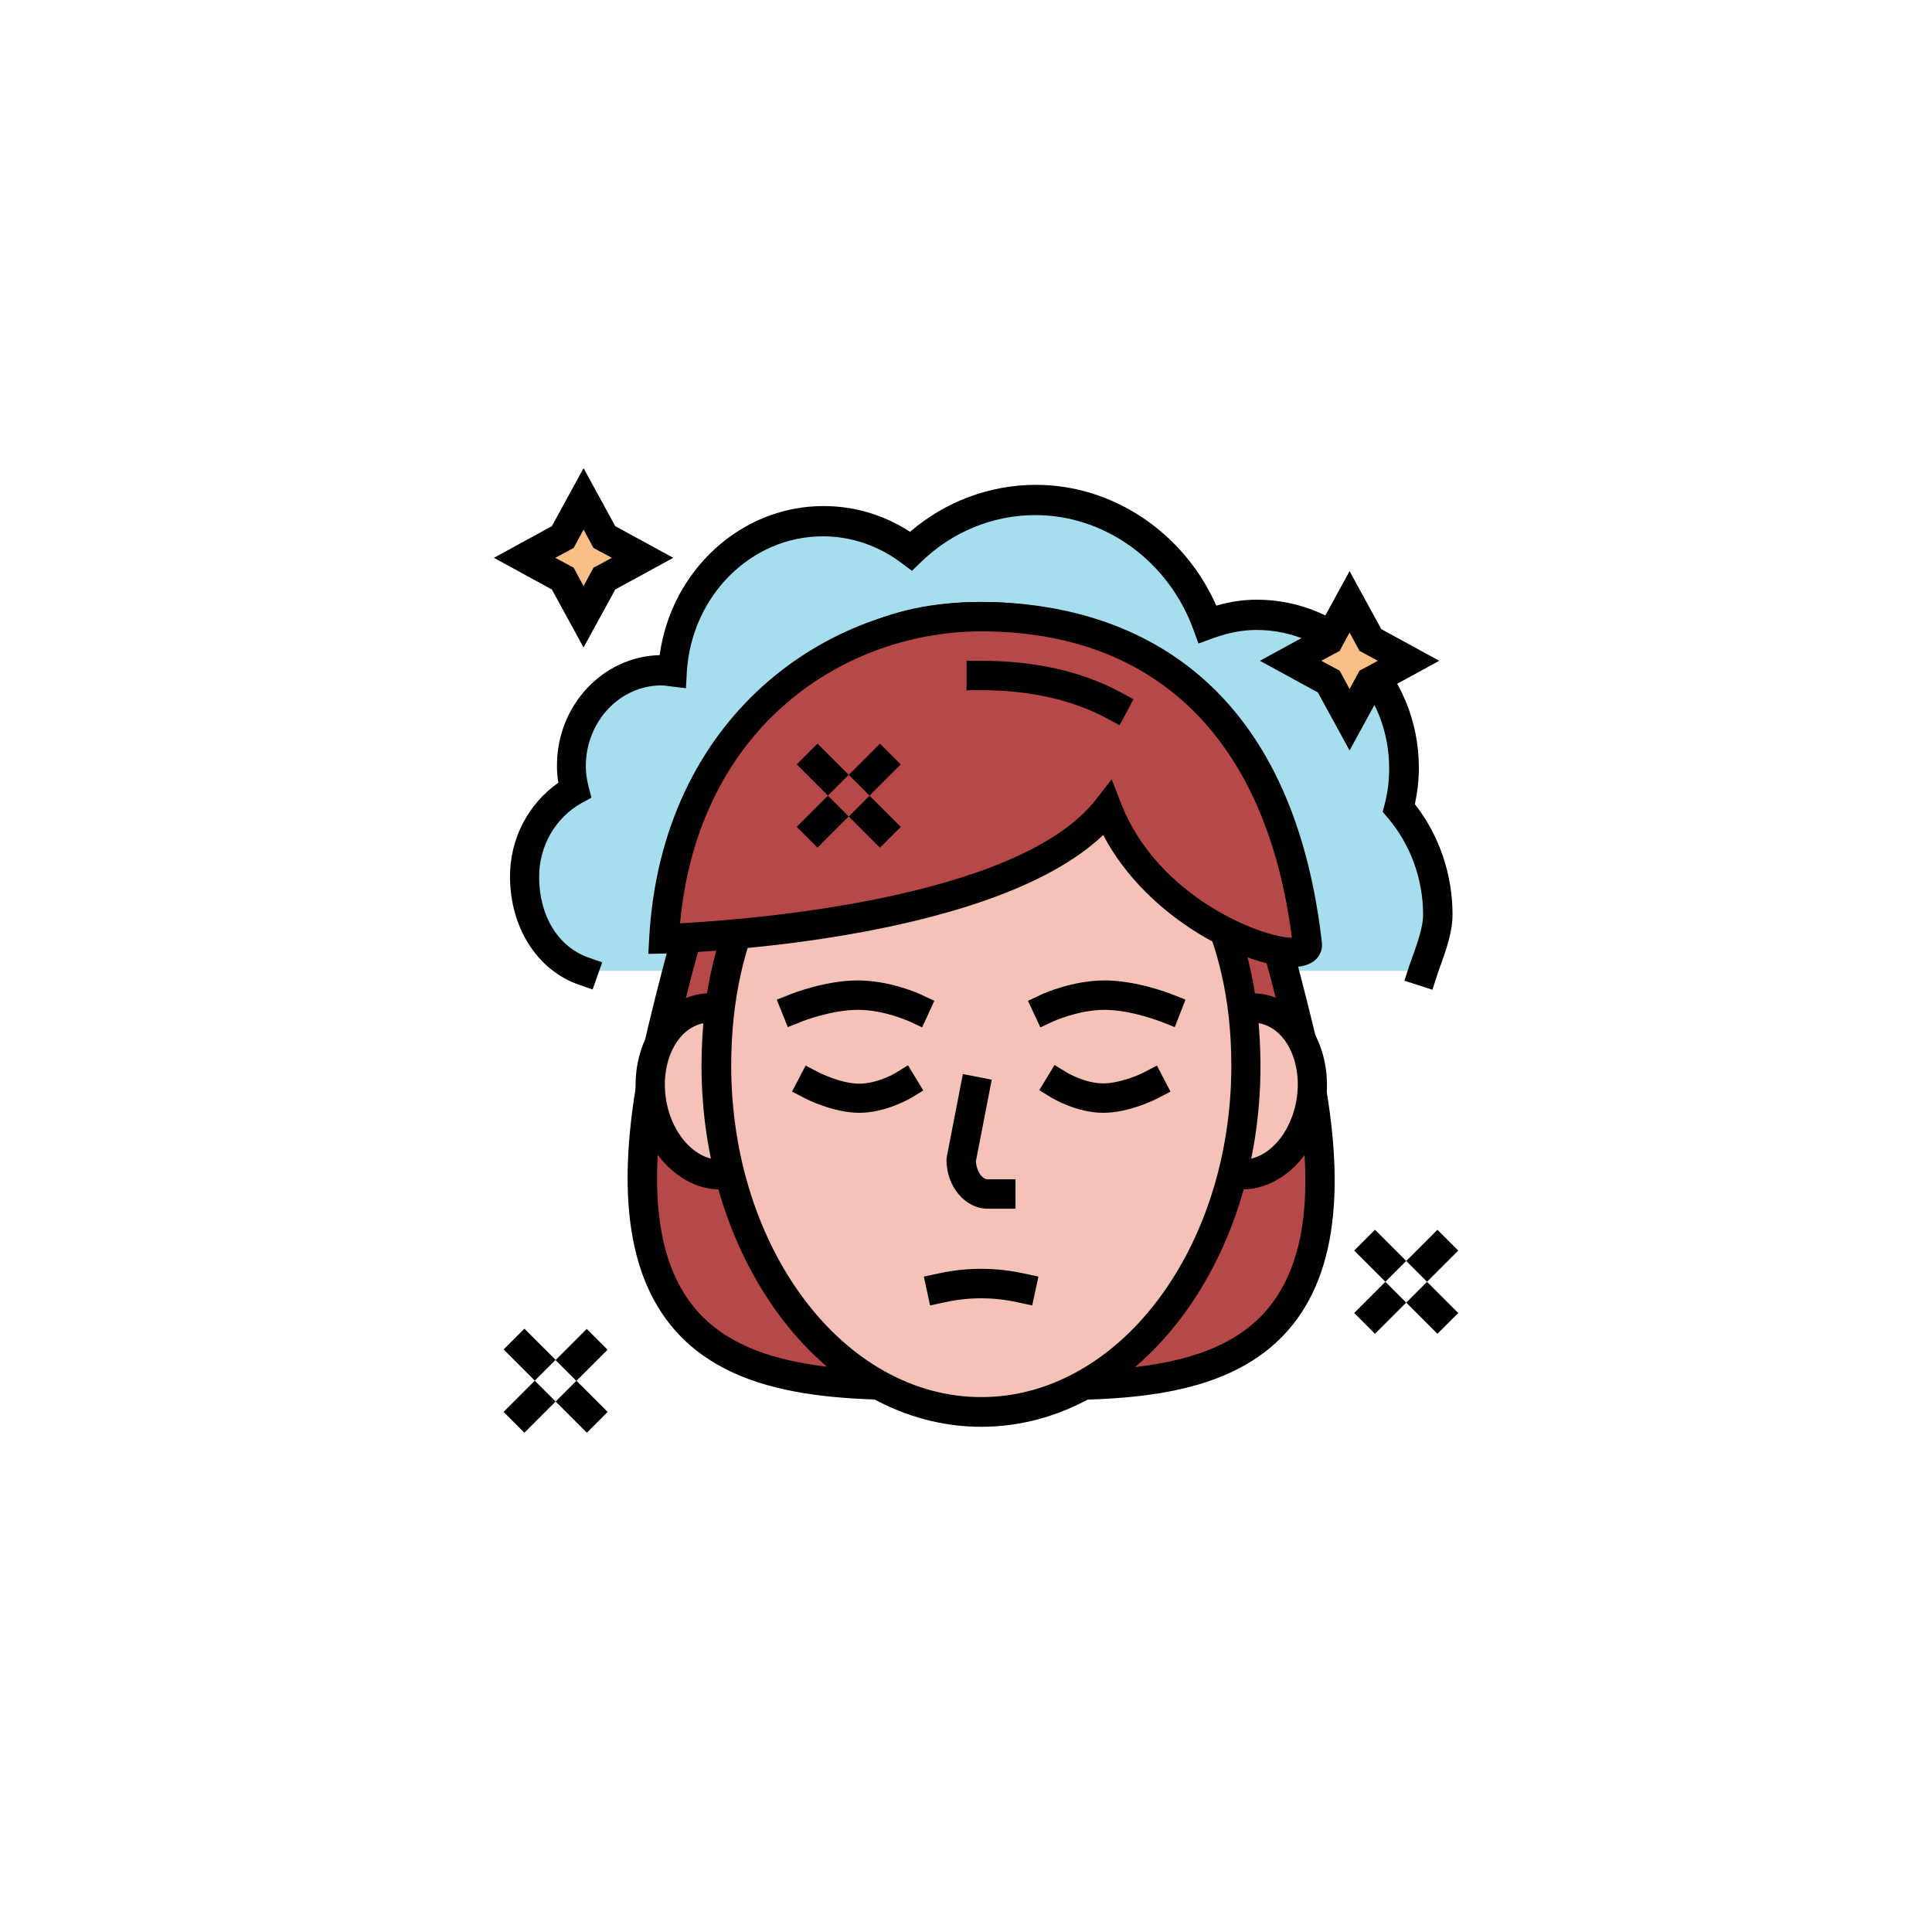
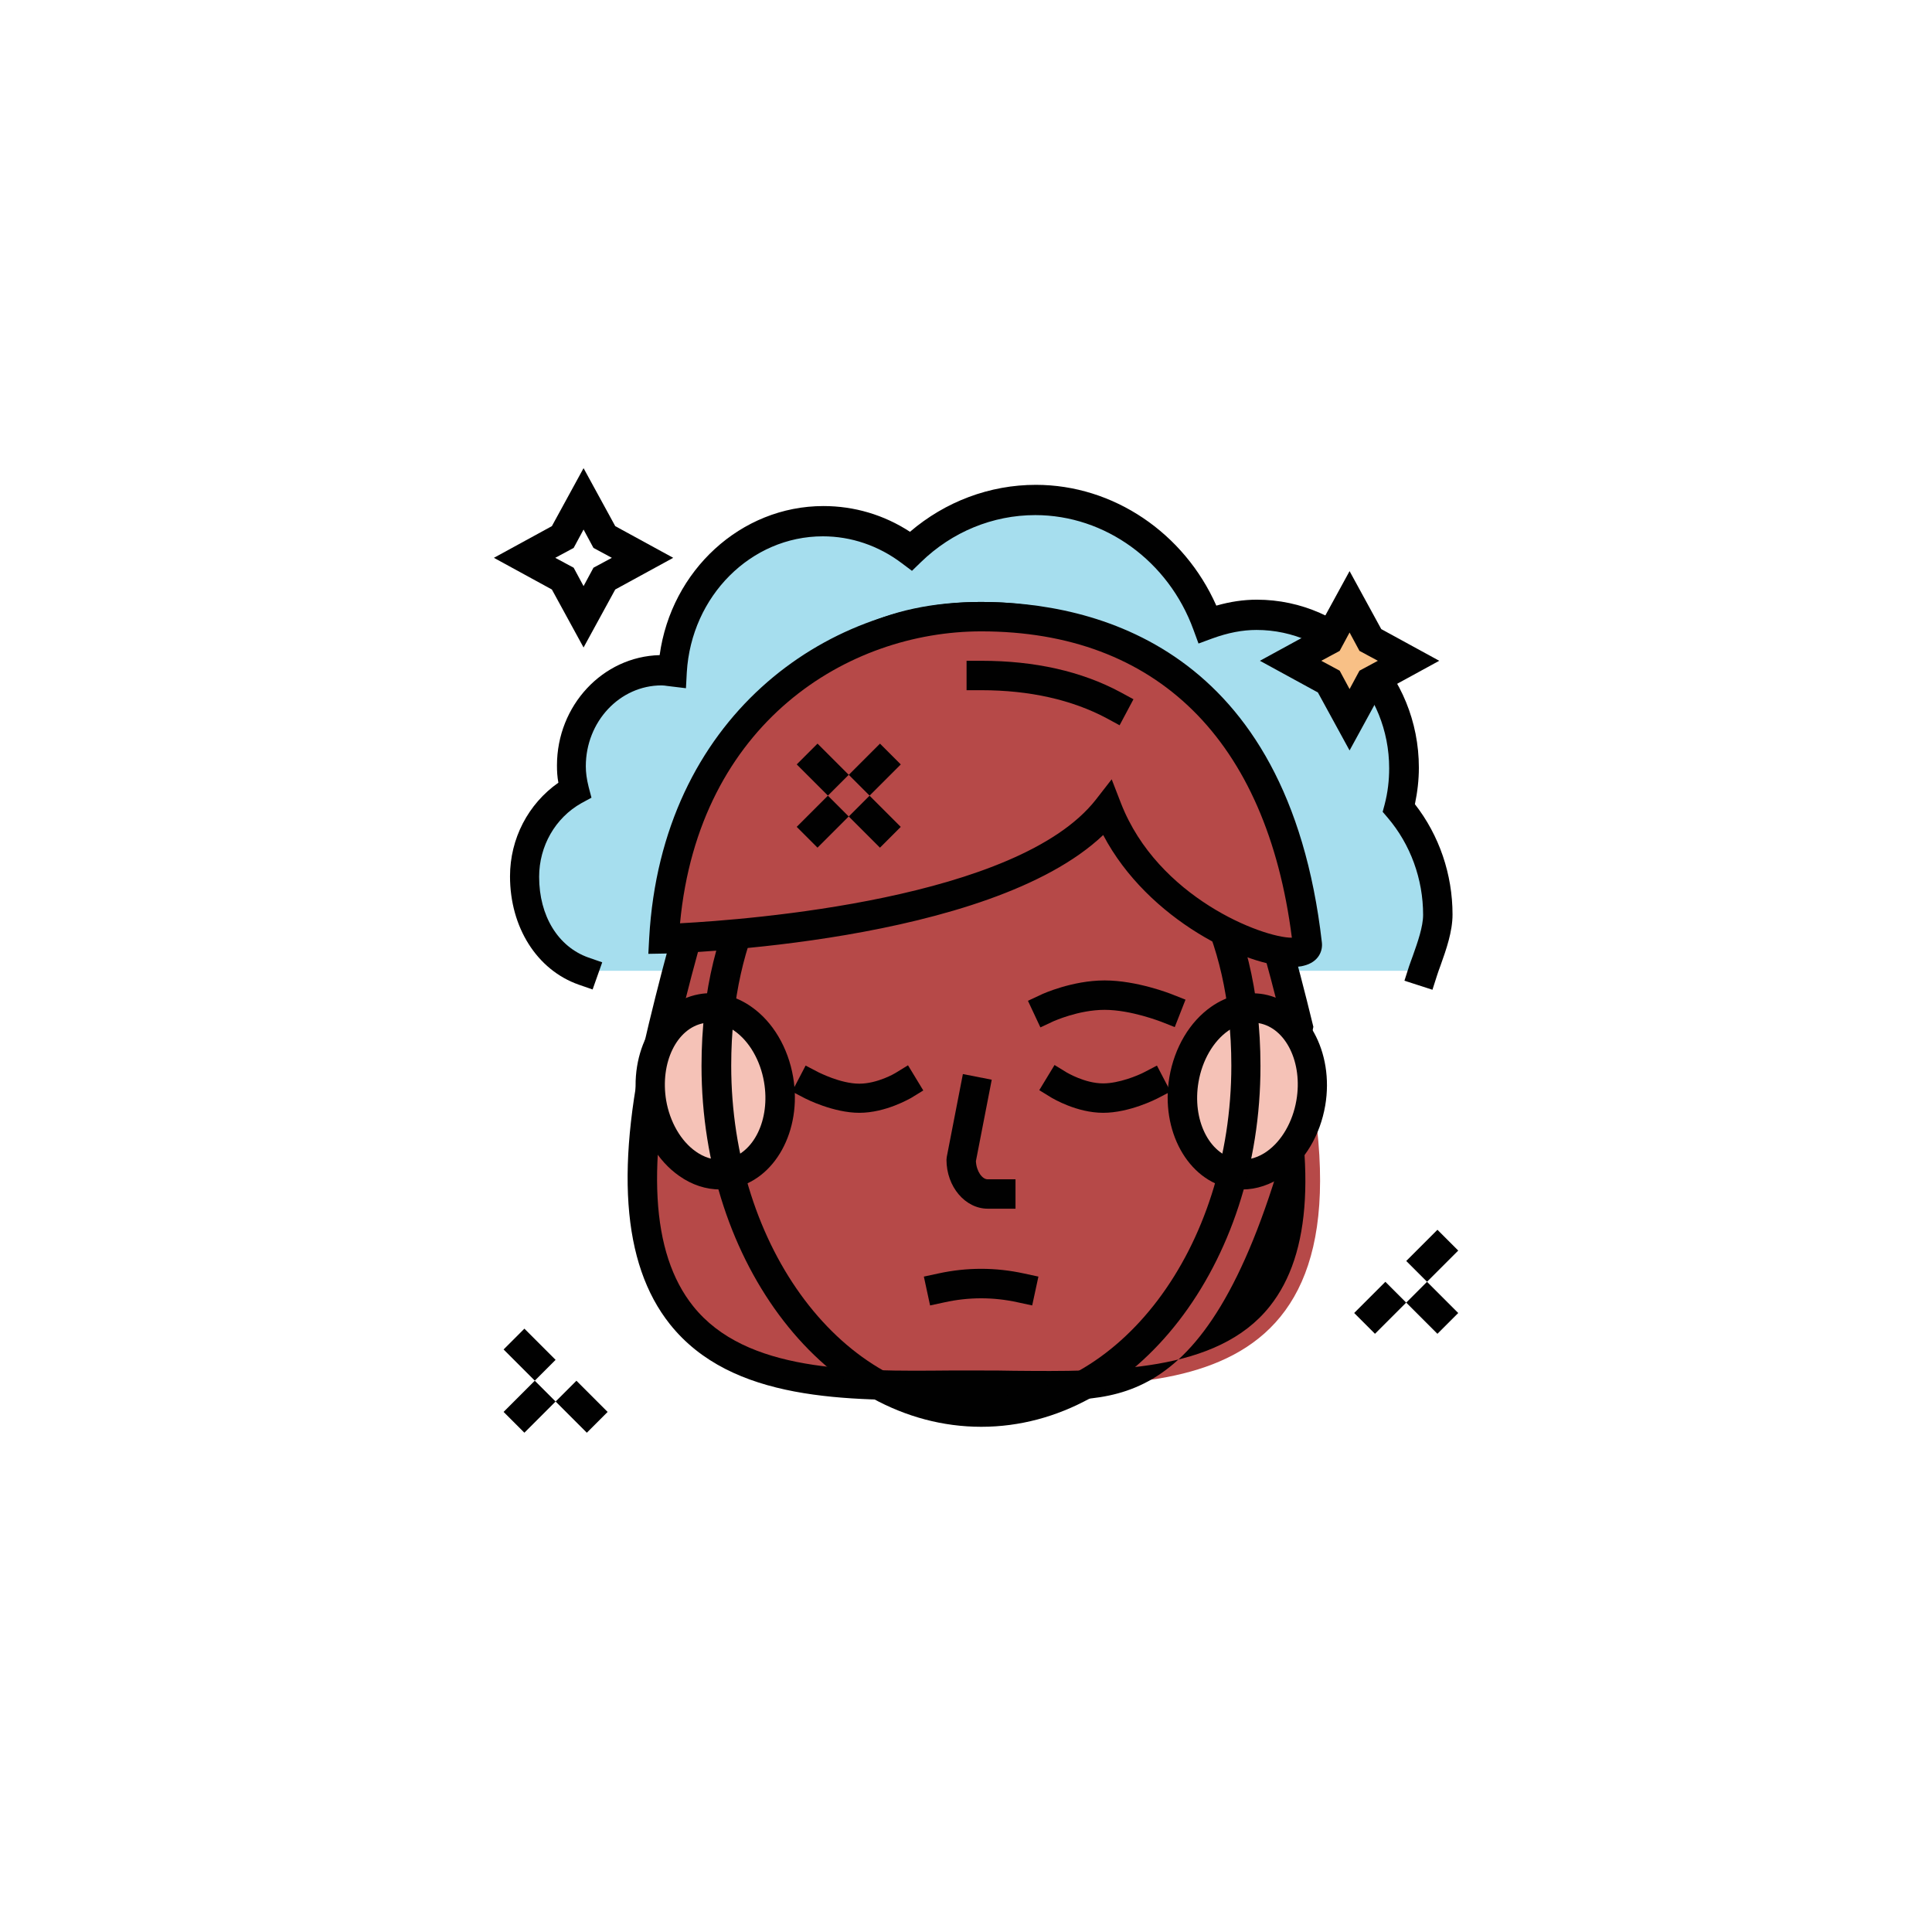
<svg xmlns="http://www.w3.org/2000/svg" version="1.1" id="Layer_1" x="0px" y="0px" viewBox="0 0 683 683" style="enable-background:new 0 0 683 683;" xml:space="preserve">
  <style type="text/css">
	.st0{fill:#A6DEEE;}
	.st1{fill:#010101;}
	.st2{fill:#B64948;}
	.st3{fill:#F5C2B7;}
	.st4{fill:#F8C086;}
</style>
  <g>
    <g>
      <g>
        <path class="st0" d="M206.4,343.1c-13.2-4.7-20.8-18.1-20.8-33.4c0-13.3,7.2-24.7,17.7-30.6c-0.7-2.8-1.2-5.6-1.2-8.6     c0-18.7,14.3-33.8,32.1-33.8c1.3,0,2.5,0.2,3.7,0.4c1.7-29.6,24.8-53,53.3-53c11.6,0,22.3,3.9,31,10.5c11.6-11.2,27-18.1,44-18.1     c27.9,0,51.5,18.3,60.8,43.9c5.5-2,11.2-3.3,17.4-3.3c28.8,0,52.1,24.2,52.1,54.2c0,4.9-0.6,9.6-1.8,14.2     c8.5,10,13.8,23.2,13.8,37.7c0,6.4-3.3,14.2-5.2,20H206.4z" />
        <path class="st1" d="M209.5,349.8l-4.9-1.7c-14.8-5.2-24.3-20.3-24.3-38.3c0-13.3,6.4-25.6,17.1-33.1c-0.4-2.1-0.5-4.1-0.5-6.1     c0-21.2,16.2-38.5,36.3-39c4.1-29.9,28.7-52.7,57.9-52.7c10.9,0,21.4,3.1,30.6,9.1c12.5-10.7,28.2-16.6,44.5-16.6     c27.4,0,52.4,17,63.8,42.7c4.9-1.4,9.6-2.1,14.3-2.1c31.6,0,57.3,26.6,57.3,59.4c0,4.3-0.5,8.6-1.4,12.9     c8.6,11,13.3,24.8,13.3,39c0,6-2.2,12.3-4.2,17.9c-0.5,1.3-0.9,2.5-1.3,3.7l-1.6,5l-9.9-3.2l1.6-5c0.4-1.2,0.9-2.5,1.4-3.9     c1.7-4.8,3.6-10.2,3.6-14.4c0-12.7-4.5-24.9-12.5-34.3l-1.8-2.1l0.7-2.6c1.1-4.2,1.6-8.5,1.6-12.8c0-27-21-48.9-46.9-48.9     c-5,0-10.1,1-15.6,3l-4.9,1.8l-1.8-4.9c-8.8-24.2-31.2-40.5-55.9-40.5c-15,0-29.4,5.9-40.4,16.6l-3.2,3.1l-3.6-2.7     c-8.2-6.2-17.9-9.5-27.9-9.5c-25.4,0-46.5,21.1-48.1,48.1l-0.3,5.6l-6.6-0.8c-0.7-0.1-1.3-0.2-2-0.2c-14.8,0-26.8,12.8-26.8,28.6     c0,2.2,0.3,4.5,1,7.3l1,3.8l-3.5,1.9c-9.3,5.2-15,15.2-15,26.1c0,13.8,6.7,24.7,17.4,28.5l4.9,1.7L209.5,349.8z" />
      </g>
      <g>
        <g>
          <g>
            <g>
              <g>
                <g>
                  <g>
                    <g>
                      <g>
                        <path class="st2" d="M234.5,363.1C260.2,256.5,285.3,218,346.9,218c61.6,0,86.5,39.6,112.4,146.2             c32.8,135-50.8,125.5-112.4,125.5C285.3,489.7,201.7,499.2,234.5,363.1z" />
-                         <path class="st1" d="M370.4,495c-4.1,0-8.1,0-12.1-0.1c-7.7-0.1-15.1-0.1-22.8,0c-36,0.3-76.8,0.7-98.7-26.8             c-17-21.4-19.5-56.2-7.4-106.3C253.3,263,278,212.8,346.9,212.8c68.4,0,93.2,50.6,117.4,150.2             c12,49.5,9.7,83.9-7.2,105.2C437.7,492.6,403.2,495,370.4,495z M346.9,484.5c3.8,0,7.6,0,11.5,0.1             c33.7,0.3,71.9,0.7,90.5-22.8c14.8-18.6,16.5-50.1,5.3-96.3c-26.5-109-51.5-142.2-107.3-142.2             c-56.2,0-81.3,33-107.3,141.1l0,0c-11.3,46.7-9.5,78.6,5.4,97.3c18.7,23.5,56.8,23.1,90.5,22.8             C339.3,484.5,343.2,484.5,346.9,484.5z M234.5,363.1L234.5,363.1L234.5,363.1z" />
+                         <path class="st1" d="M370.4,495c-4.1,0-8.1,0-12.1-0.1c-7.7-0.1-15.1-0.1-22.8,0c-36,0.3-76.8,0.7-98.7-26.8             c-17-21.4-19.5-56.2-7.4-106.3C253.3,263,278,212.8,346.9,212.8c68.4,0,93.2,50.6,117.4,150.2             C437.7,492.6,403.2,495,370.4,495z M346.9,484.5c3.8,0,7.6,0,11.5,0.1             c33.7,0.3,71.9,0.7,90.5-22.8c14.8-18.6,16.5-50.1,5.3-96.3c-26.5-109-51.5-142.2-107.3-142.2             c-56.2,0-81.3,33-107.3,141.1l0,0c-11.3,46.7-9.5,78.6,5.4,97.3c18.7,23.5,56.8,23.1,90.5,22.8             C339.3,484.5,343.2,484.5,346.9,484.5z M234.5,363.1L234.5,363.1L234.5,363.1z" />
                      </g>
                      <g>
                        <g>
                          <path class="st3" d="M275.2,381.7c2.7,16.1-5.1,31-17.5,33.3c-12.4,2.3-24.6-8.9-27.4-25.1c-2.7-16.1,5.1-31,17.5-33.3              C260.3,354.3,272.5,365.6,275.2,381.7z" />
                          <path class="st1" d="M254.6,420.5c-5,0-10-1.6-14.5-4.8c-7.6-5.3-13-14.4-14.8-24.9c-3.2-18.9,6.5-36.5,21.7-39.3              c6.3-1.2,12.9,0.4,18.6,4.4c7.6,5.3,13,14.4,14.8,24.9c3.2,18.9-6.5,36.5-21.7,39.3C257.3,420.4,256,420.5,254.6,420.5z               M251.1,361.5c-0.7,0-1.5,0.1-2.3,0.2c-9.6,1.8-15.5,14-13.3,27.3c1.3,7.6,5.2,14.4,10.5,18.1c2.4,1.7,6.2,3.5,10.8,2.7              c9.6-1.8,15.6-14,13.3-27.3l0,0c-1.3-7.6-5.2-14.4-10.5-18.1C257.6,363,254.6,361.5,251.1,361.5z" />
                        </g>
                        <g>
                          <path class="st3" d="M418.5,381.7c-2.7,16.1,5.1,31,17.5,33.3c12.4,2.3,24.6-8.9,27.4-25.1c2.7-16.1-5.1-31-17.5-33.3              C433.5,354.3,421.3,365.6,418.5,381.7z" />
                          <path class="st1" d="M439.2,420.5c-1.4,0-2.8-0.1-4.1-0.4c-15.2-2.8-24.9-20.4-21.7-39.3l0,0              c1.8-10.5,7.2-19.6,14.8-24.9c5.7-4,12.3-5.5,18.6-4.4c15.2,2.8,24.9,20.4,21.7,39.3c-1.8,10.5-7.2,19.6-14.8,24.9              C449.2,418.8,444.2,420.5,439.2,420.5z M442.7,361.5c-3.5,0-6.5,1.5-8.5,2.9c-5.3,3.7-9.2,10.5-10.5,18.1l0,0              c-2.3,13.3,3.7,25.5,13.3,27.3c4.5,0.8,8.4-1,10.8-2.7c5.3-3.7,9.2-10.5,10.5-18.1c2.3-13.3-3.7-25.6-13.3-27.3              C444.2,361.6,443.4,361.5,442.7,361.5z M418.5,381.7L418.5,381.7L418.5,381.7z" />
                        </g>
                      </g>
                      <g>
-                         <path class="st3" d="M440.5,376.7c0,67.6-41.9,122.4-93.6,122.4c-51.7,0-93.6-54.8-93.6-122.4             c0-105.7,93.6-122.4,93.6-122.4S440.5,271,440.5,376.7z" />
                        <path class="st1" d="M346.9,504.4c-54.5,0-98.9-57.3-98.9-127.6c0-108.8,97-127.4,97.9-127.6l0.9-0.2l0.9,0.2             c1,0.2,97.9,18.7,97.9,127.6C445.7,447.1,401.4,504.4,346.9,504.4z M346.9,259.6c-10.1,2.1-88.4,21.6-88.4,117.1             c0,64.6,39.7,117.2,88.4,117.2s88.4-52.6,88.4-117.2C435.3,282,356.2,261.7,346.9,259.6z" />
                      </g>
                      <g>
                        <g>
-                           <path class="st1" d="M326,363.2l-4.7-2.2c-0.1,0-8.8-4-18-4c-9.4,0-19.9,4.1-20,4.2l-4.8,1.9l-3.9-9.7l4.8-1.9              c0.5-0.2,12.4-4.9,23.8-4.9c11.6,0,22,4.8,22.4,5l4.7,2.2L326,363.2z" />
-                         </g>
+                           </g>
                        <g>
                          <path class="st1" d="M367.8,363.2l-4.4-9.4l4.7-2.2c0.4-0.2,10.9-5,22.4-5c11.4,0,23.3,4.7,23.8,4.9l4.8,1.9l-3.8,9.7              l-4.8-1.9c-0.1,0-10.6-4.2-20-4.2c-9.2,0-17.9,4-18,4L367.8,363.2z" />
                        </g>
                      </g>
                    </g>
                    <g>
                      <path class="st1" d="M364.9,461.5l-5.1-1.1c-8.6-1.9-17.3-1.9-25.9,0l-5.1,1.1l-2.2-10.2l5.1-1.1            c10.1-2.2,20.2-2.2,30.3,0l5.1,1.1L364.9,461.5z" />
                    </g>
                  </g>
                </g>
              </g>
              <g>
                <path class="st1" d="M359.1,427.3h-9.9c-8,0-14.6-7.8-14.6-17.3l0.1-1l5.7-29.3l10.2,2l-5.6,28.8c0.2,3.7,2.3,6.4,4.1,6.4         h9.9V427.3z" />
              </g>
            </g>
            <g>
              <path class="st2" d="M462.2,333.7C452.4,247.8,402.1,218,346.9,218c-50.7,0-107.7,36.3-112.1,113.9c0,0,123.3-3.2,156.7-46        C408.2,328.7,463.4,343.6,462.2,333.7z" />
              <path class="st1" d="M457,341.8c-16.2,0-51.1-16.4-67-46.6c-40.4,38.4-150.2,41.8-155.1,41.9l-5.7,0.1l0.3-5.6        c4.4-78,62.4-118.8,117.3-118.8c39.8,0,108.5,15.6,120.5,120.3c0.4,3-1.1,7-6.4,8.3C459.9,341.7,458.5,341.8,457,341.8z         M457,334.3C457,334.3,457,334.3,457,334.3L457,334.3C457,334.3,457,334.3,457,334.3z M393,275.5l3.3,8.5        c13,33.3,50,47.5,60.4,47.5c-8.9-69.9-47.8-108.3-109.8-108.3c-47.2,0-99.8,32.3-106.5,103.2c24.4-1.3,119.4-8.5,147-43.7        L393,275.5z" />
            </g>
          </g>
        </g>
        <g>
          <g>
            <path class="st1" d="M390,393.4c-9.4,0-17.8-5.1-18.2-5.3l-4.4-2.7l5.4-8.9l4.4,2.7c0.1,0,6.3,3.8,12.8,3.8       c5.6,0,12.3-2.8,14.4-3.9l4.6-2.4l4.8,9.2l-4.6,2.4C408.8,388.5,399.3,393.4,390,393.4z" />
          </g>
          <g>
            <path class="st1" d="M303.8,393.4c-9.2,0-18.8-4.9-19.2-5.1l-4.6-2.4l4.8-9.2l4.6,2.4c0.1,0,7.7,4,14.4,4       c6.4,0,12.7-3.7,12.8-3.8l4.4-2.7l5.4,8.9l-4.4,2.7C321.7,388.3,313.2,393.4,303.8,393.4z" />
          </g>
        </g>
      </g>
      <g>
-         <polygon class="st4" points="206.3,176.4 213.7,189.8 227.1,197.2 213.7,204.6 206.3,218 199,204.6 185.5,197.2 199,189.8    " />
        <path class="st1" d="M206.3,228.9l-11.2-20.5l-20.5-11.2l20.5-11.2l11.2-20.5l11.2,20.5l20.5,11.2l-20.5,11.2L206.3,228.9z      M196.3,197.2l6.5,3.5l3.5,6.5l3.5-6.5l6.5-3.5l-6.5-3.5l-3.5-6.5l-3.5,6.5L196.3,197.2z" />
      </g>
      <g>
        <polygon class="st4" points="477.1,212.8 484.4,226.3 497.9,233.6 484.4,241 477.1,254.5 469.7,241 456.2,233.6 469.7,226.3         " />
        <path class="st1" d="M477.1,265.3l-11.2-20.5l-20.5-11.2l20.5-11.2l11.2-20.5l11.2,20.5l20.5,11.2l-20.5,11.2L477.1,265.3z      M467.1,233.6l6.5,3.5l3.5,6.5l3.5-6.5l6.5-3.5l-6.5-3.5l-3.5-6.5l-3.5,6.5L467.1,233.6z" />
      </g>
      <g>
        <g>
          <rect x="285.7" y="264.3" transform="matrix(0.707 -0.707 0.707 0.707 -107.191 285.366)" class="st1" width="10.4" height="15.6" />
        </g>
        <g>
          <rect x="304.1" y="282.7" transform="matrix(0.707 -0.707 0.707 0.707 -114.815 303.772)" class="st1" width="10.4" height="15.6" />
        </g>
        <g>
          <rect x="301.5" y="266.9" transform="matrix(0.707 -0.707 0.707 0.707 -101.8 298.381)" class="st1" width="15.6" height="10.4" />
        </g>
        <g>
          <rect x="283.1" y="285.3" transform="matrix(0.707 -0.707 0.707 0.707 -120.206 290.757)" class="st1" width="15.6" height="10.4" />
        </g>
      </g>
      <g>
        <g>
-           <rect x="482.8" y="436.1" transform="matrix(0.707 -0.707 0.707 0.707 -170.929 475.111)" class="st1" width="10.4" height="15.6" />
-         </g>
+           </g>
        <g>
          <rect x="501.2" y="454.5" transform="matrix(0.707 -0.707 0.707 0.707 -178.553 493.515)" class="st1" width="10.4" height="15.6" />
        </g>
        <g>
          <rect x="498.6" y="438.7" transform="matrix(0.707 -0.707 0.707 0.707 -165.538 488.125)" class="st1" width="15.6" height="10.4" />
        </g>
        <g>
          <rect x="480.2" y="457.1" transform="matrix(0.707 -0.707 0.707 0.707 -183.944 480.502)" class="st1" width="15.6" height="10.4" />
        </g>
      </g>
      <g>
        <g>
          <rect x="182.1" y="471.1" transform="matrix(0.707 -0.707 0.707 0.707 -283.78 272.738)" class="st1" width="10.4" height="15.6" />
        </g>
        <g>
          <rect x="200.5" y="489.5" transform="matrix(0.707 -0.707 0.707 0.707 -291.403 291.144)" class="st1" width="10.4" height="15.6" />
        </g>
        <g>
-           <rect x="197.9" y="473.7" transform="matrix(0.707 -0.707 0.707 0.707 -278.423 285.837)" class="st1" width="15.6" height="10.4" />
-         </g>
+           </g>
        <g>
          <rect x="179.5" y="492.1" transform="matrix(0.707 -0.707 0.707 0.707 -296.794 278.129)" class="st1" width="15.6" height="10.4" />
        </g>
      </g>
    </g>
    <g>
      <path class="st2" d="M346.9,238.8c18.1,0,33.7,3.5,46.8,10.5L346.9,238.8z" />
      <path class="st1" d="M395.8,256.4l-4.6-2.5c-12.2-6.5-27.2-9.9-44.3-9.9h-5.2v-10.4h5.2c18.9,0,35.4,3.7,49.2,11.1l4.6,2.5    L395.8,256.4z" />
    </g>
  </g>
</svg>